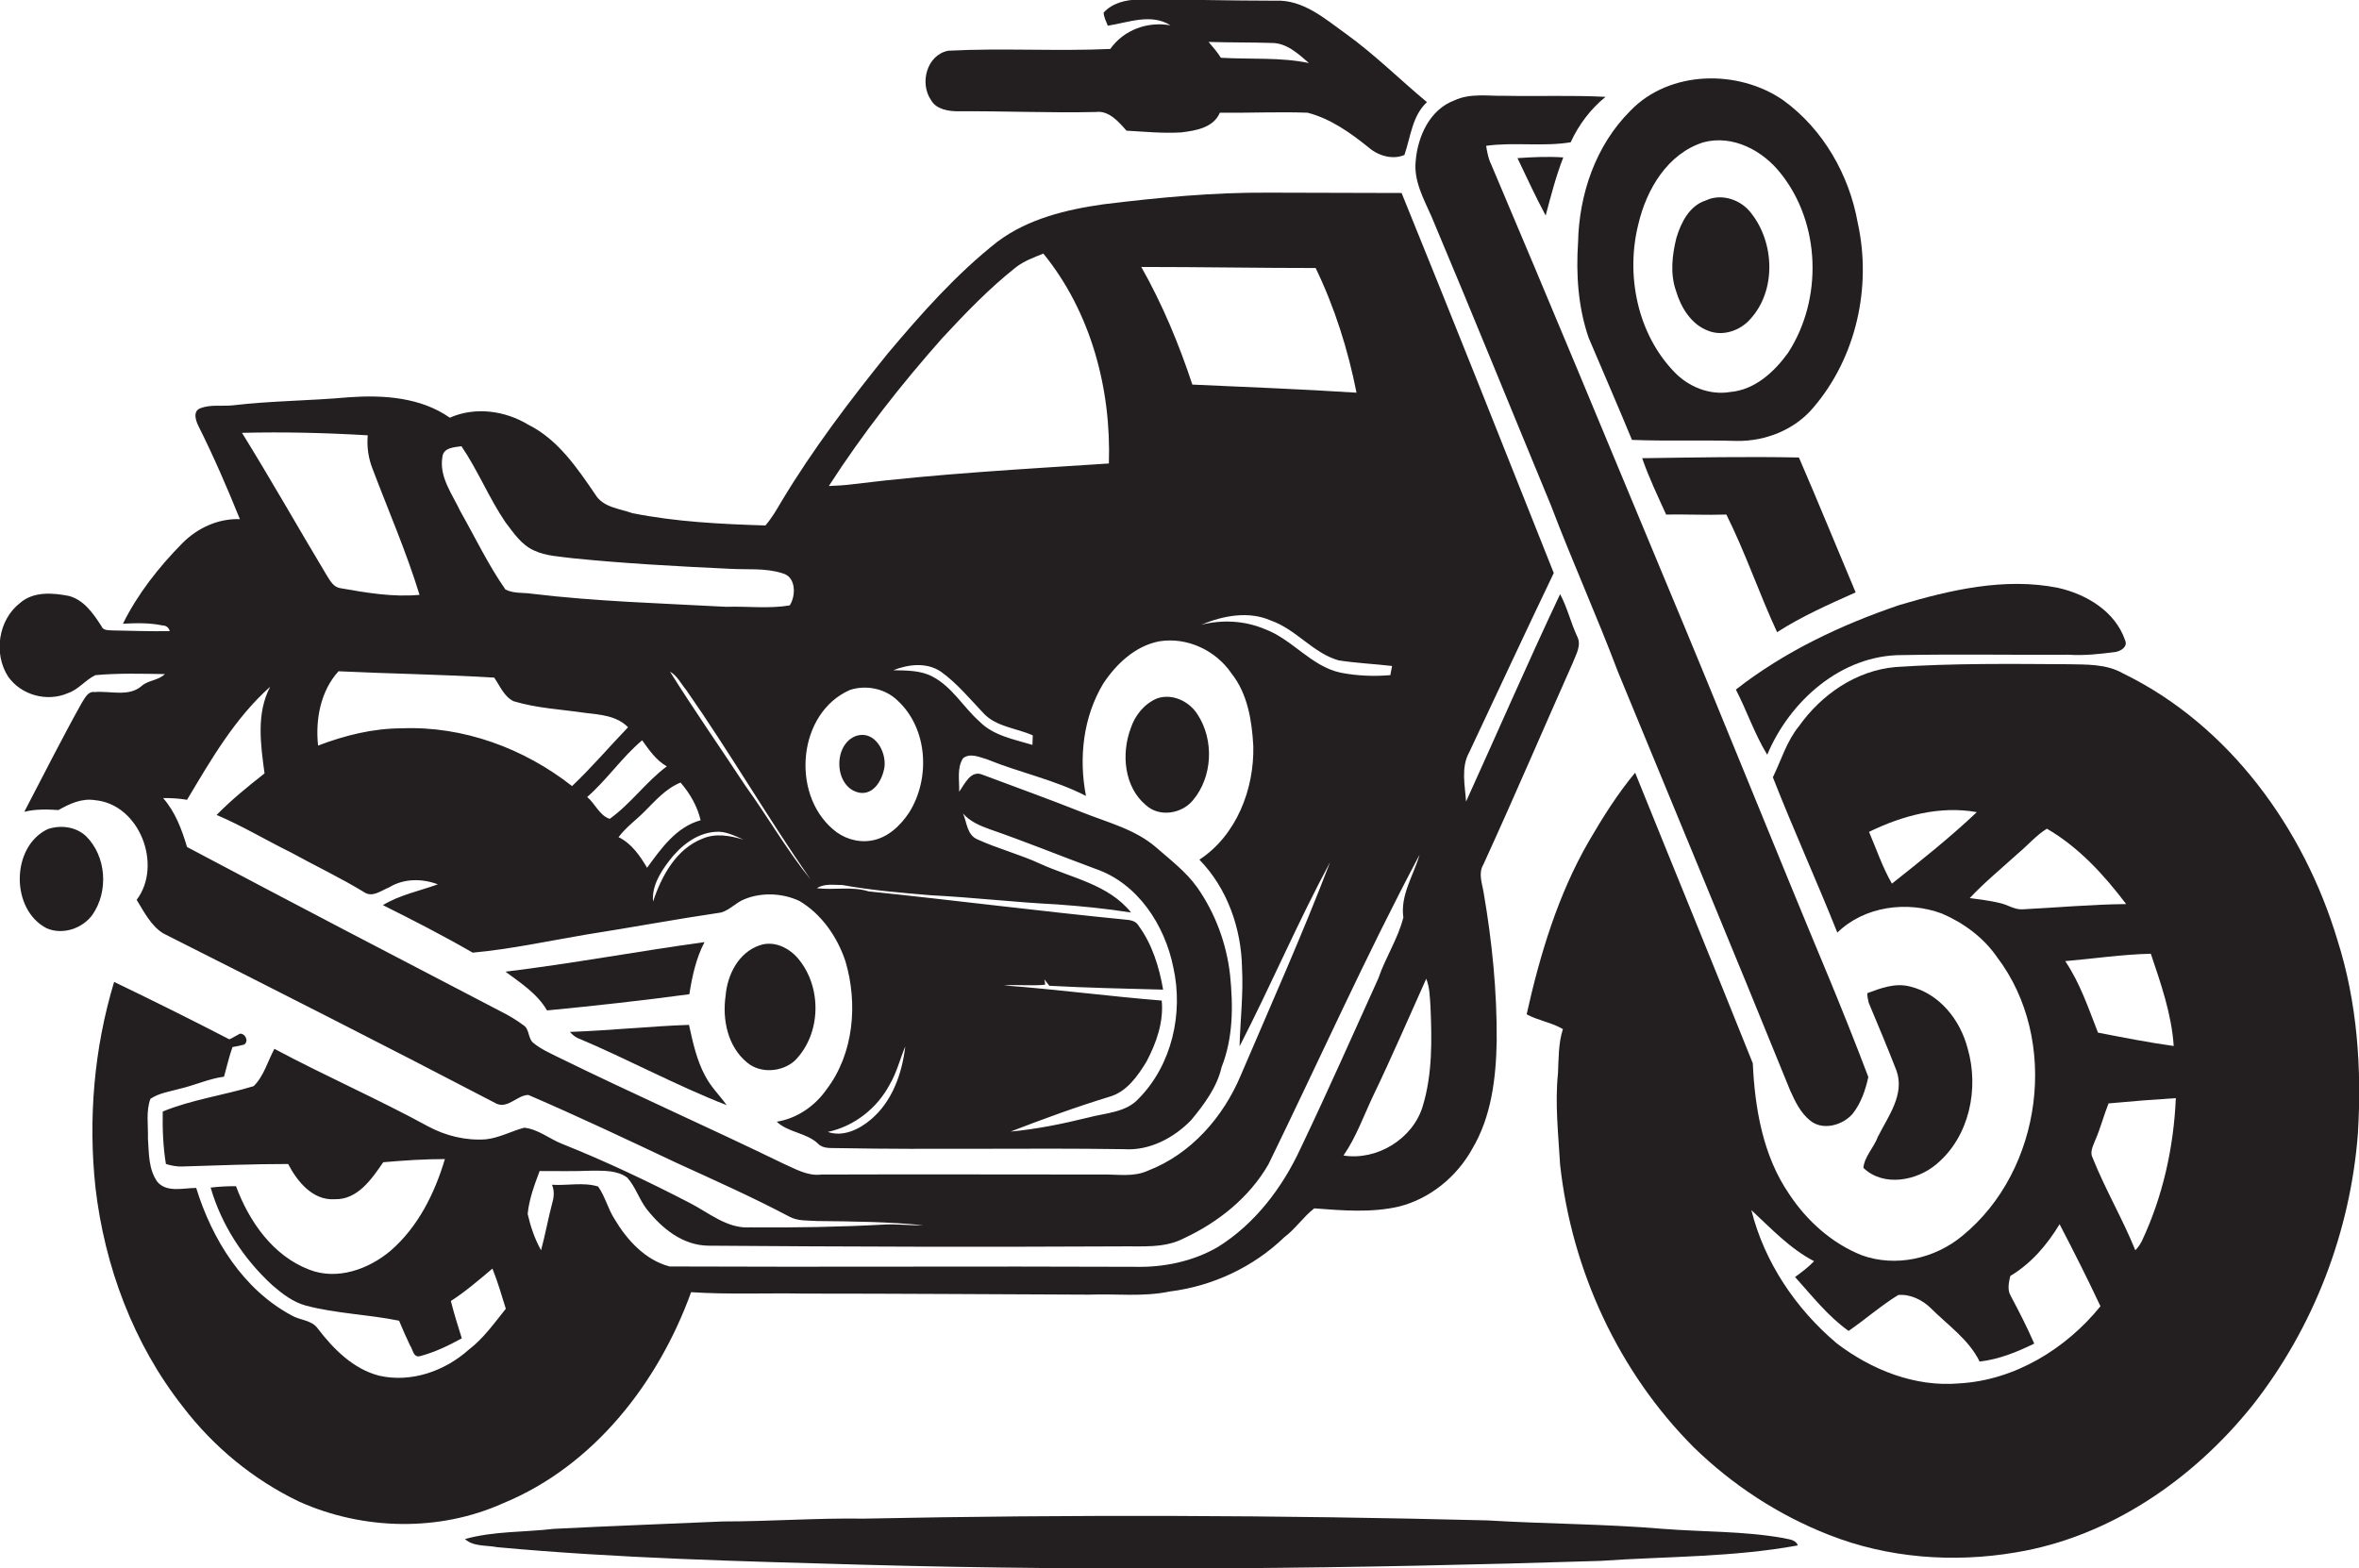
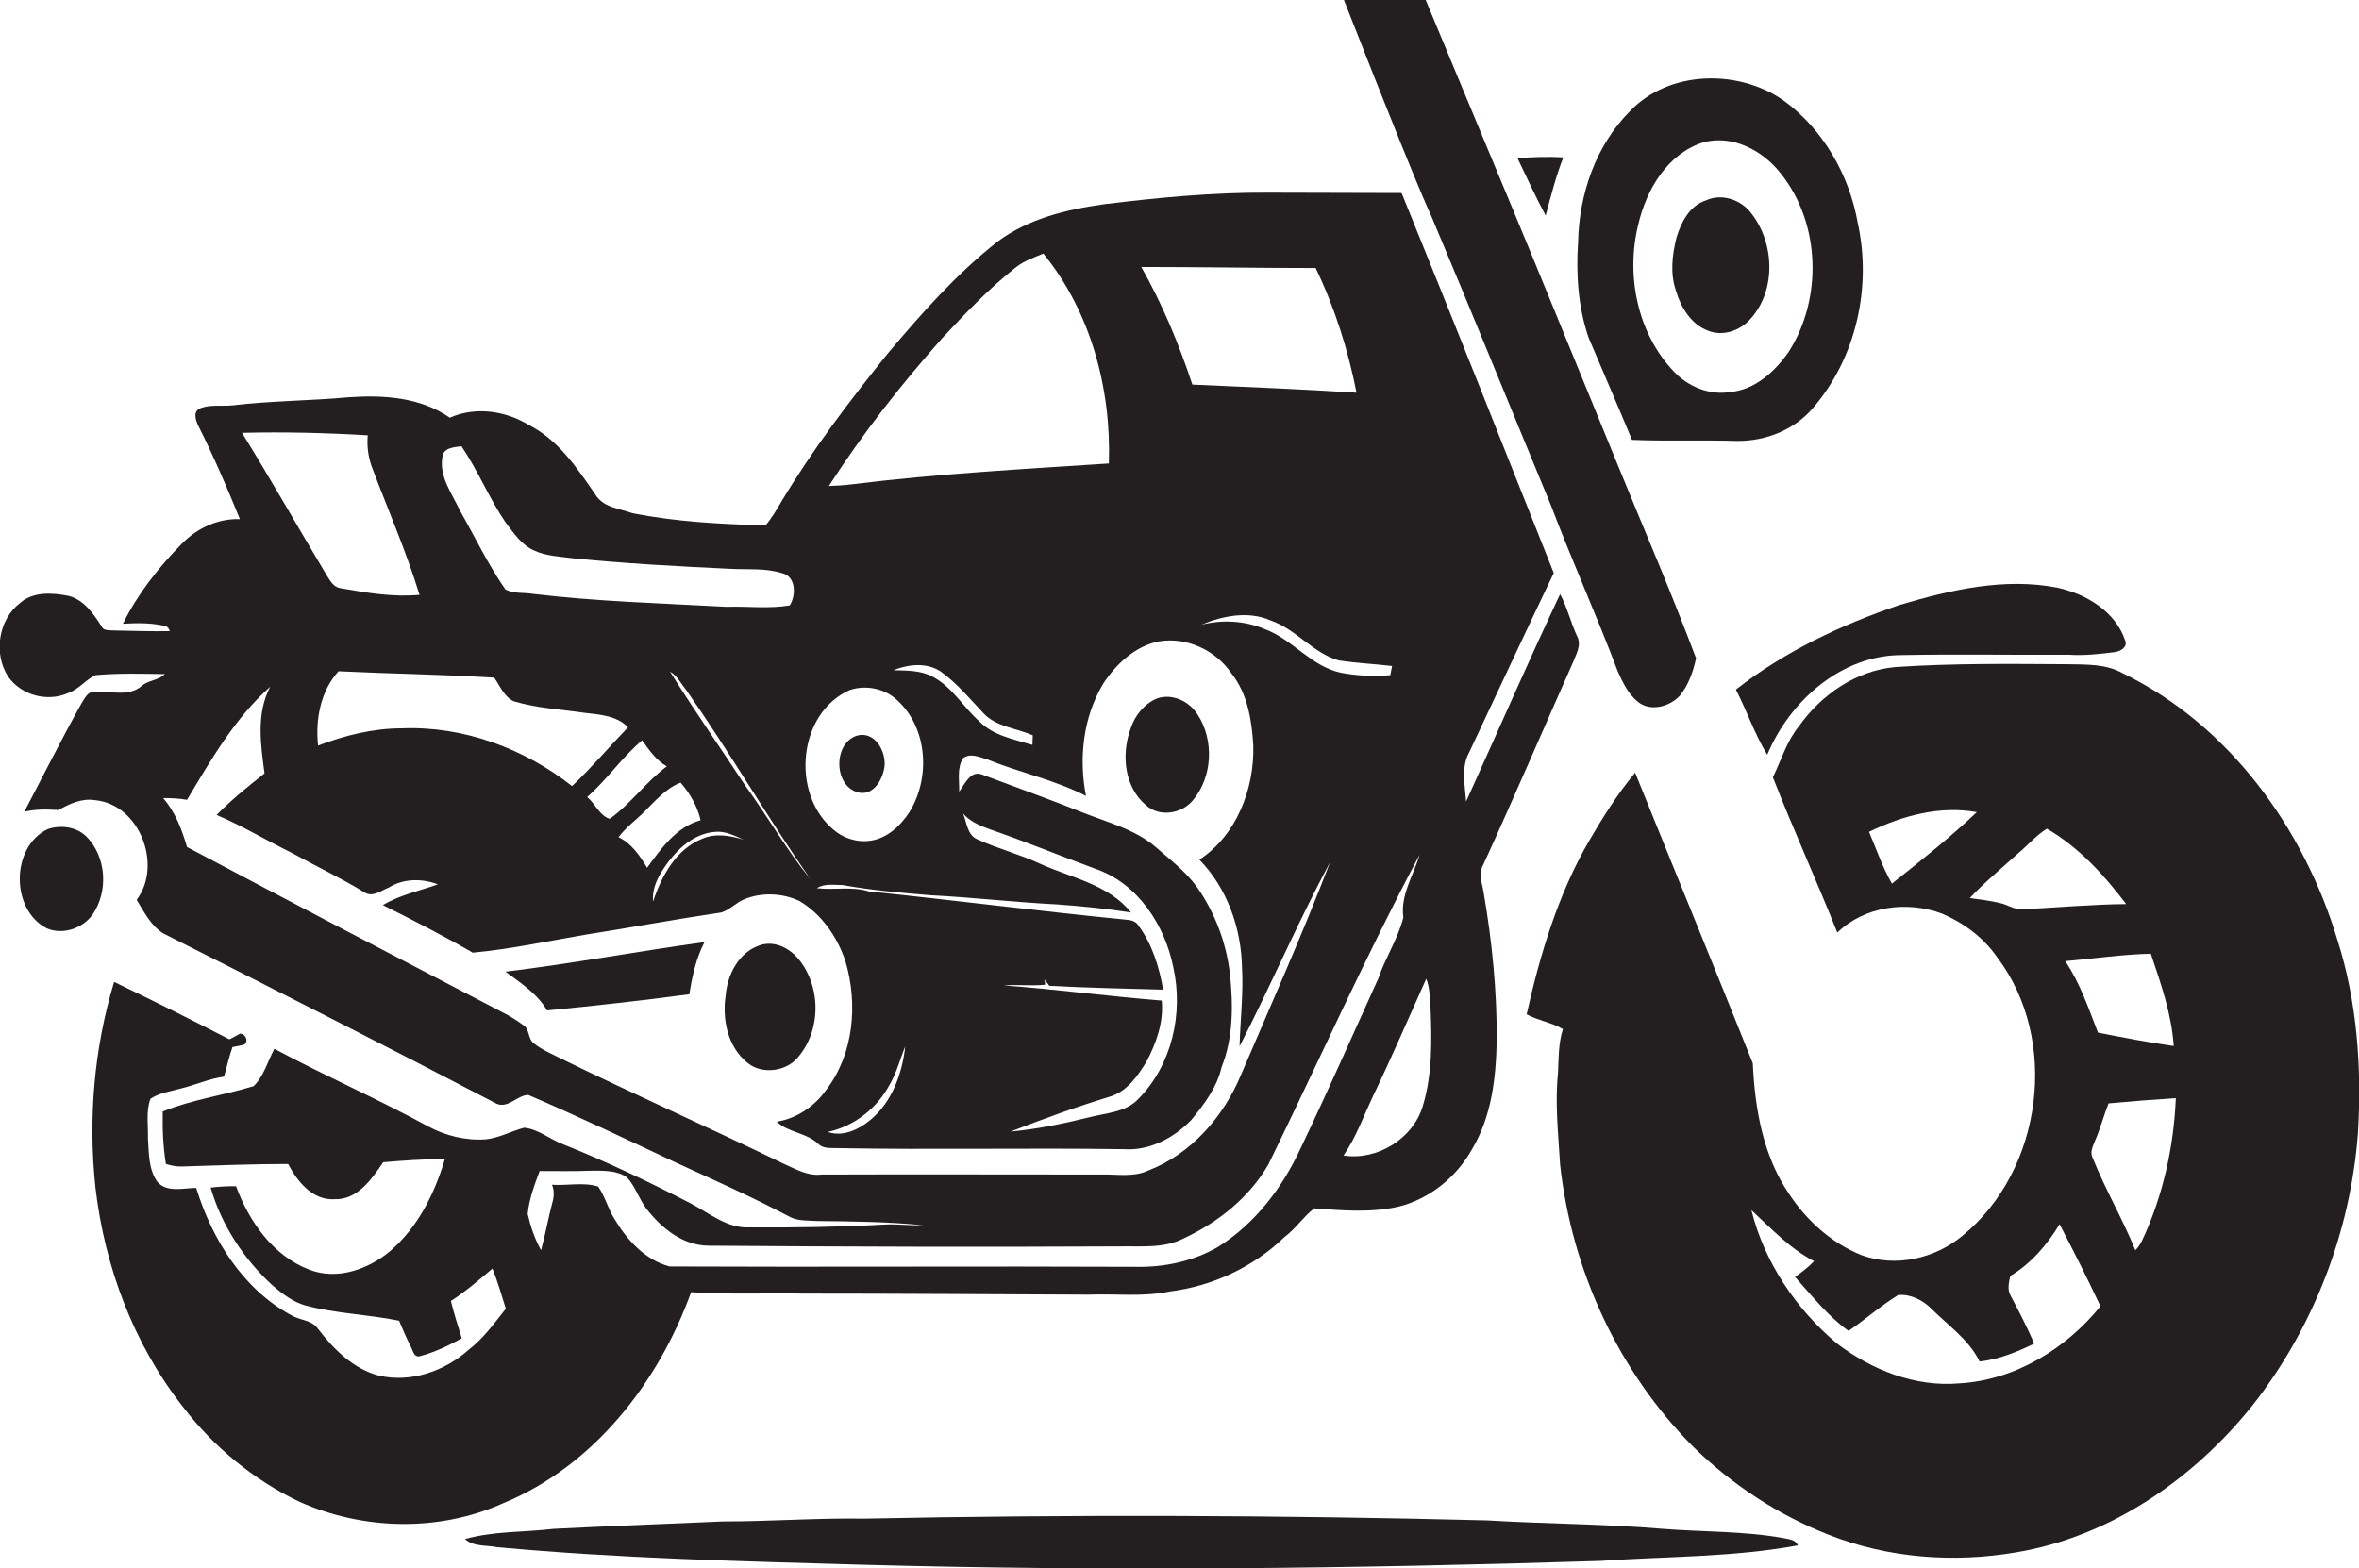
<svg xmlns="http://www.w3.org/2000/svg" version="1.1" id="Layer_1" x="0px" y="0px" viewBox="0 0 669.7 445.3" enable-background="new 0 0 669.7 445.3" xml:space="preserve">
  <g>
-     <path fill="#231F20" d="M272.1,31.6c13-0.1,26,0.5,39,0.2c3.7-0.5,6.5,2.8,8.7,5.3c5.2,0.3,10.3,0.8,15.5,0.5   c4.1-0.5,9.2-1.3,11-5.6c8.3,0.1,16.6-0.3,24.9,0c6.6,1.7,12.3,5.8,17.5,10c2.7,2.3,6.8,3.4,10,2c1.8-5.2,2.2-11.1,6.4-15   c-7.7-6.4-14.8-13.5-23-19.4c-6-4.3-12.2-9.8-20.1-9.4c-13,0-26-0.4-38.9-0.3c-3.5,0-7.4,1-9.8,3.7c0.1,1.3,0.7,2.5,1.2,3.7   c5.8-0.9,12.3-3.6,17.8-0.1c-6.5-1.2-13.3,1.3-17.1,6.7c-15.3,0.7-30.7-0.3-46,0.5c-6.1,1.2-8.2,9.2-4.9,14   C265.8,31.1,269.3,31.6,272.1,31.6z M361.1,12.2c4.2,0,7.5,3.1,10.5,5.7c-8.2-1.7-16.6-1-25-1.5c-1-1.6-2.3-3.1-3.5-4.5   C349.1,12.1,355.1,12,361.1,12.2z" />
    <path fill="#231F20" d="M451,95.9c4.1,9.7,8.3,19.3,12.3,29c9.9,0.4,19.9,0,29.8,0.3c8.2,0.1,16.5-3.2,21.8-9.6   c12.1-14.2,16.5-34.2,12.5-52.3c-2.4-13.6-9.8-26.6-21.1-34.8c-12.8-8.9-32.4-8.6-43.5,3c-9.8,9.8-14.5,23.6-14.8,37.3   C447.4,77.9,448,87.2,451,95.9z M465.1,63.7c2.3-9.9,8.3-20.1,18.5-23.3c8.3-2.2,16.8,2.3,21.9,8.8c11.4,14.2,12,35.8,2.1,51   c-3.9,5.4-9.4,10.5-16.4,11.1c-5.9,1-11.9-1.5-15.9-5.7C464.8,94.7,461.5,78.1,465.1,63.7z" />
-     <path fill="#231F20" d="M406.4,61.5c11.5,27.3,22.6,54.7,33.9,82c6,15.8,13,31.3,19,47.2c16.3,39.6,32.8,79.2,48.9,118.9   c1.4,3.1,2.9,6.3,5.6,8.5c3.5,3,9.2,1.5,12.1-1.8c2.4-3,3.7-6.8,4.5-10.5c-3.4-9-7-18-10.7-27c-16-38.3-31.4-76.9-47.5-115.3   c-16.2-39-32.4-78-48.9-116.9c-0.8-1.6-1.1-3.4-1.4-5.2c7.9-1.1,16.1,0.3,24-1c2.3-5,5.6-9.4,9.9-12.9c-9.5-0.5-19.1-0.1-28.7-0.3   c-4.7,0.1-9.7-0.8-14.2,1.3c-7,2.6-10.4,10.2-11,17.2C401.3,51.4,404.2,56.5,406.4,61.5z" />
+     <path fill="#231F20" d="M406.4,61.5c11.5,27.3,22.6,54.7,33.9,82c6,15.8,13,31.3,19,47.2c1.4,3.1,2.9,6.3,5.6,8.5c3.5,3,9.2,1.5,12.1-1.8c2.4-3,3.7-6.8,4.5-10.5c-3.4-9-7-18-10.7-27c-16-38.3-31.4-76.9-47.5-115.3   c-16.2-39-32.4-78-48.9-116.9c-0.8-1.6-1.1-3.4-1.4-5.2c7.9-1.1,16.1,0.3,24-1c2.3-5,5.6-9.4,9.9-12.9c-9.5-0.5-19.1-0.1-28.7-0.3   c-4.7,0.1-9.7-0.8-14.2,1.3c-7,2.6-10.4,10.2-11,17.2C401.3,51.4,404.2,56.5,406.4,61.5z" />
    <path fill="#231F20" d="M438.8,61.2c1.5-5.6,2.9-11.1,5-16.5c-4.3-0.3-8.7-0.1-13,0.2C433.4,50.3,435.9,55.8,438.8,61.2z" />
    <path fill="#231F20" d="M196.2,366.9c10.6,0.7,21.3,0.2,31.9,0.4c27,0,54.1,0.2,81.1,0.3c7.6-0.3,15.3,0.7,22.9-0.9   c12.1-1.5,23.7-6.9,32.5-15.4c3.2-2.4,5.4-5.8,8.5-8.2c8,0.6,16.1,1.3,24-0.5c8.8-2.2,16.4-8.4,20.8-16.3c5.5-9.2,6.8-20.1,7-30.7   c0.1-14.1-1.3-28.2-3.7-42.1c-0.4-2.6-1.6-5.5-0.1-8c8.7-19,16.9-38.2,25.4-57.3c0.9-2.4,2.6-5,1.2-7.6c-1.8-3.9-2.8-8.2-4.8-11.9   c-9.2,19.5-17.8,39.3-26.7,58.9c-0.3-4.6-1.5-9.7,0.9-14c8-17,15.9-34,24-50.9c-14.3-36-28.6-72-43.2-107.9   c-12.6,0-25.2-0.1-37.8-0.1c-15.7-0.1-31.3,1.4-46.8,3.3c-10.6,1.5-21.4,4.1-30.1,10.6c-11.7,9.2-21.6,20.4-31.2,31.8   c-10.8,13.4-21.2,27.1-30.1,41.9c-1.4,2.4-2.8,4.8-4.6,6.9c-12.6-0.4-25.3-1-37.8-3.5c-3.6-1.3-8.3-1.6-10.5-5.3   c-5.2-7.6-10.6-15.6-19-19.8c-6.6-4-15.1-5.2-22.3-2c-8.3-5.8-18.8-6.5-28.7-5.8c-11,1-22.1,1-33,2.3c-3,0.3-6.2-0.3-9.1,0.8   c-2.3,0.9-1.3,3.6-0.5,5.2c4.3,8.6,8.1,17.4,11.7,26.3c-6.2-0.2-12,2.5-16.3,6.8c-6.7,6.8-12.7,14.4-16.9,22.9   c3.8-0.2,7.5-0.3,11.3,0.5c1,0,1.7,0.6,2,1.6c-5.4,0.1-10.9-0.1-16.3-0.2c-1.1-0.1-2.6,0.1-3.1-1.2c-2.3-3.6-5-7.5-9.3-8.6   c-4.6-0.9-10-1.3-13.8,2c-6.2,4.8-7.6,14.4-3.4,20.9c3.7,5.3,11.1,7.3,17,4.7c3-1,5-3.8,7.8-5.1c6.6-0.6,13.2-0.4,19.7-0.3   c-1.8,1.8-4.6,1.7-6.5,3.3c-3.7,3.3-8.9,1.4-13.4,1.8c-2-0.3-2.8,1.8-3.7,3.1c-5.7,10.2-10.9,20.6-16.3,30.9   c3.2-0.8,6.5-0.7,9.7-0.5c3.2-1.8,6.6-3.4,10.4-2.8c12.7,1.2,19.2,18.5,11.8,28.3c2.1,3.4,4,7.3,7.5,9.5c31.7,16,63.3,32,94.7,48.4   c3.3,1.4,5.9-2.5,9-2.5c14.2,6.1,28.1,12.7,42.1,19.3c10.7,4.9,21.5,9.7,31.9,15.2c2.5,1.4,5.4,1.1,8.1,1.3c10,0.1,20,0.2,30,1.2   c-3.7,0.1-7.4-0.4-11.1-0.2c-12.7,0.7-25.4,0.9-38.1,0.8c-6.5,0.4-11.7-4.2-17.2-7c-11.8-6.1-23.8-11.8-36.1-16.7   c-3.6-1.4-6.8-4.2-10.8-4.6c-3.7,1-7.1,2.9-10.9,3.3c-5.7,0.4-11.4-1-16.4-3.7c-14.3-7.8-29.2-14.3-43.6-22   c-1.9,3.5-3,7.8-5.9,10.6c-8.5,2.6-17.5,3.8-25.8,7.2c-0.1,5,0.1,10,0.9,14.9c1.6,0.5,3.3,0.8,4.9,0.7c10-0.3,19.9-0.7,29.8-0.7   c2.6,5,7,10.4,13.2,10c6.5,0.2,10.5-5.7,13.8-10.5c5.8-0.5,11.6-0.9,17.5-0.9c-2.9,9.8-7.7,19.4-15.5,26.1   c-6.2,5.2-15.1,8.4-23,5.3c-10.3-3.9-17.1-13.7-20.8-23.7c-2.4,0-4.8,0.1-7.2,0.4c3.1,10.7,9.4,20.3,17.6,27.8   c2.8,2.4,5.8,4.7,9.4,5.7c8.7,2.3,17.7,2.5,26.5,4.3c1,2.4,2,4.7,3.1,7c0.8,1.1,0.9,3.4,2.7,3.1c4.2-1.1,8.2-3,12-5.1   c-1.1-3.5-2.2-7-3.1-10.6c4.2-2.7,8-6,11.8-9.2c1.5,3.7,2.6,7.6,3.8,11.4c-3.3,4.1-6.3,8.4-10.5,11.6c-6.8,6.1-16.4,9.5-25.5,7.4   c-7.3-1.9-12.9-7.5-17.4-13.4c-1.7-2.4-5-2.3-7.4-3.7c-13.8-7.4-22.6-21.6-27.1-36.2c-3.6,0-8.3,1.4-11-1.7   c-2.6-3.6-2.4-8.3-2.7-12.4c0.1-3.7-0.6-7.6,0.7-11.2c2.5-1.7,5.7-2.1,8.5-2.9c4.2-1,8.1-2.8,12.4-3.4c0.8-2.8,1.4-5.6,2.4-8.4   c1.1-0.2,2.2-0.4,3.3-0.7c1.4-0.9,0.4-3.2-1.2-3.1c-1,0.5-2,1.2-3,1.6c-10.8-5.6-21.7-11-32.7-16.3c-5.7,18.8-7.4,38.9-5.3,58.4   c2.6,22.4,10.8,44.4,24.8,62.2c8.7,11.4,20.1,20.8,33.1,27c18.1,8.1,39.7,8.6,57.9,0.4C168.6,416.2,186.9,392.6,196.2,366.9z    M406.1,285.7c0.4,9.5,0.6,19.2-2.2,28.4c-2.8,9.3-13,15.5-22.5,14c3.6-5.2,5.7-11.2,8.4-16.9c5.3-11,10.1-22.2,15.1-33.3   C405.9,280.4,405.9,283.1,406.1,285.7z M373.5,76.1c5.4,11.2,9.2,23.2,11.6,35.4c-15.5-1-31.1-1.6-46.6-2.3   c-3.8-11.5-8.5-22.8-14.5-33.4C340.6,75.8,357.1,76.1,373.5,76.1z M395.2,189.1c-0.1,0.6-0.4,1.9-0.5,2.6   c-4.7,0.4-9.5,0.2-14.1-0.7c-8.4-1.8-13.7-9.5-21.6-12.4c-5.7-2.4-12.1-2.7-18-1.2c6.2-2.6,13.5-4,19.8-1.2   c7.2,2.5,11.9,9.2,19.2,11.3C385.1,188.3,390.1,188.5,395.2,189.1z M267.5,96c6.6-7.1,13.3-14.1,20.9-20.1c2.3-1.8,5.1-2.8,7.8-3.9   c13.5,16.6,19.3,38.4,18.6,59.6c-24.3,1.6-48.6,2.9-72.8,5.9c-2.2,0.3-4.5,0.4-6.7,0.5C244.9,123.1,255.8,109.2,267.5,96z    M295.4,245.3c-5.8-2.7-12.1-4.3-18-7c-2.9-1.3-2.9-4.8-4-7.3c2,2.3,4.9,3.5,7.7,4.5c10.1,3.5,19.9,7.5,29.9,11.2   c12,4.1,19.7,16,22.1,28c2.9,13-0.4,27.7-9.9,37.3c-3.6,3.9-9.3,4-14.2,5.3c-7.3,1.8-14.6,3.3-22.1,4c9.3-3.6,18.6-7,28.1-9.9   c4.9-1.4,8-5.9,10.5-10c2.8-5.3,4.9-11.3,4.3-17.3c-15-1.2-29.9-3.2-44.8-4.3c3.9-0.3,7.8,0.2,11.7-0.2c0-0.4-0.1-1.1-0.2-1.5   c0.5,0.6,0.9,1.2,1.4,1.8c10.8,0.6,21.5,0.8,32.3,1.1c-1.1-6.4-3.1-12.9-7-18.2c-0.8-1.4-2.5-1.6-3.9-1.7   c-24.3-2.4-48.5-5.5-72.7-8c-4.8-1.5-9.8-0.3-14.7-0.9c2.2-1.4,4.8-0.9,7.3-0.9c8.2,1.5,16.7,2.2,25,2.9c12,0.6,23.9,2,35.9,2.6   c7,0.5,14,1.2,21,2.3C314.7,251.1,304.2,249.3,295.4,245.3z M257,297.1c-0.9,7.7-3.7,15.7-9.8,20.8c-3.3,2.8-7.9,5-12.2,3.5   c7.5-1.6,14-6.7,17.6-13.5C254.6,304.5,255.5,300.7,257,297.1z M264.7,192.1c-3.4-1.8-7.3-1.7-11.1-1.8c4.3-1.7,9.5-2.3,13.5,0.4   c4.6,3.3,8.2,7.7,12.1,11.8c3.6,3.9,9.3,4.2,14,6.3c0,0.7-0.1,2-0.1,2.7c-5.3-1.6-11.1-2.6-15.1-6.7   C273.4,200.7,270.3,195,264.7,192.1z M241.3,195.9c4.6-1.5,10-0.4,13.5,3c8.6,7.9,9.4,22.1,3.3,31.8c-2.5,3.8-6.2,7.3-10.9,8   c-3.9,0.6-7.9-0.7-10.8-3.3C224.5,225.2,226.5,202.4,241.3,195.9z M182.3,210.2c2,2.8,4,5.7,7,7.4c-5.9,4.4-10.2,10.6-16.2,14.9   c-2.9-0.9-4.2-4.4-6.4-6.2C172.3,221.4,176.6,215,182.3,210.2z M162.4,223.2c-13.6-10.7-30.9-17.1-48.3-16.4   c-8.2,0-16.2,2-23.8,4.9c-0.8-7.4,0.7-15.5,5.8-21.1c14.7,0.7,29.5,0.9,44.2,1.8c1.6,2.3,2.8,5.4,5.5,6.7c6.6,2,13.4,2.3,20.2,3.3   c4.3,0.5,9.1,0.8,12.3,4.1C173,212,168,217.9,162.4,223.2z M182.9,230.5c3.1-3.1,6.1-6.6,10.3-8.3c2.7,3.1,4.8,6.8,5.7,10.7   c-6.9,1.9-11.2,8-15.2,13.5c-2-3.4-4.4-6.9-8.1-8.7C177.7,234.9,180.5,232.9,182.9,230.5z M189.9,244.5c3.2-4.2,7.7-7.9,13.1-8.3   c2.9-0.3,5.5,1.1,8.1,2.2c-3.8-1.1-7.8-1.9-11.6-0.3c-7.5,2.9-11.7,10.6-14.1,17.9C185,251.7,187.4,247.8,189.9,244.5z    M190.2,190.7c2.1,1.2,3.1,3.4,4.6,5.2c12.3,17.6,23.1,36.2,35.3,53.8c-6.8-8.4-12.2-17.9-18.5-26.6   C204.5,212.3,197.1,201.7,190.2,190.7z M125.6,129.7c0.3-2.6,3.3-2.7,5.4-3c4.7,6.9,7.8,14.7,12.5,21.6c2.3,3,4.5,6.4,8.1,8   c3.4,1.6,7.2,1.7,10.9,2.2c14.8,1.5,29.7,2.3,44.6,3c5,0.3,10.2-0.3,15.1,1.3c3.8,1,3.8,6.3,2,9.1c-6,1-12,0.2-18,0.4   c-18.4-1-36.8-1.5-55.1-3.7c-2.5-0.4-5.2,0-7.6-1.2c-4.9-7-8.6-14.8-12.8-22.2C128.4,140.3,124.6,135.4,125.6,129.7z M104.4,123.6   c-0.3,3.3,0.2,6.6,1.4,9.6c4.5,11.9,9.6,23.6,13.3,35.7c-7.6,0.7-15.1-0.6-22.5-1.9c-1.9-0.3-2.8-2-3.7-3.4   c-8.1-13.5-15.9-27.3-24.2-40.7C80.6,122.6,92.5,122.9,104.4,123.6z M233.2,333.5c-3.9,0.5-7.4-1.6-10.8-3.1   c-21.2-10.3-42.7-19.8-63.9-30.2c-2.4-1.2-4.9-2.3-7-4c-1.7-1.3-1.1-4-2.9-5.1c-2-1.5-4.2-2.8-6.4-3.9   c-29.8-15.5-59.5-31-89.1-46.7c-1.5-5-3.3-9.9-6.8-13.9c2.3,0,4.6,0.1,6.8,0.5c6.8-11.4,13.6-23.2,23.6-32.1   c-4,7.6-2.7,16.4-1.6,24.6c-4.7,3.7-9.4,7.5-13.6,11.8c7.3,3.1,14.1,7.2,21.2,10.7c6.9,3.8,14.1,7.2,20.8,11.3   c2.3,1.5,4.8-0.6,6.9-1.4c4.2-2.6,9.4-2.6,13.9-0.9c-5.3,1.9-10.8,3-15.6,5.9c8.6,4.3,17.2,8.7,25.5,13.5c10.8-1,21.4-3.3,32-5.1   c12.8-2,25.6-4.4,38.5-6.3c2.5-0.7,4.3-2.9,6.7-3.8c4.9-2,10.8-1.7,15.5,0.5c6.3,3.7,10.8,10.2,13.1,17.1   c3.6,12.1,2.4,26.3-5.4,36.5c-3.3,4.7-8.4,8.2-14.1,9.1c3.3,3.1,8.4,3.1,11.7,6.2c1.5,1.6,3.8,1.2,5.8,1.3   c27,0.5,54.1-0.1,81.1,0.3c7.2,0.5,14.2-3.2,19.1-8.3c3.7-4.5,7.3-9.3,8.6-15c3.3-8.3,3.3-17.4,2.4-26.2c-1-8.9-4.2-17.5-9.3-24.8   c-3.2-4.5-7.6-7.8-11.7-11.4c-6-5.2-13.9-7.1-21.1-10c-9.3-3.7-18.8-7.1-28.1-10.6c-3.4-1.5-5.1,2.6-6.7,4.8   c0.1-3.2-0.7-6.7,1.1-9.5c2-1.6,4.7-0.3,6.8,0.3c9.3,3.8,19.2,5.8,28.1,10.4c-2.1-10.8-0.8-22.4,4.9-31.9c3.7-5.6,9.1-10.7,15.9-12   c7.9-1.3,16.1,2.6,20.5,9.1c4.6,5.8,5.8,13.4,6.2,20.6c0.3,12.3-4.8,25.4-15.3,32.3c7.9,8.1,11.9,19.5,12.1,30.7   c0.4,7.5-0.5,14.9-0.7,22.3c8.9-17.3,16.5-35.2,25.7-52.3c-7.8,20.4-16.7,40.3-25.3,60.4c-5,12-14.2,22.5-26.4,27.2   c-4.1,1.9-8.7,1-13,1.1C286.5,333.5,259.8,333.4,233.2,333.5z M153.2,332.5c5,0,10,0.1,14.9-0.1c3.4,0,7.2-0.1,10,2   c2.3,2.6,3.3,6,5.4,8.8c4.3,5.5,10.2,10.4,17.6,10.5c39,0.3,78,0.4,117,0.2c6-0.1,12.5,0.6,18-2.3c9.7-4.5,18.6-11.6,24-21   c14.3-29.3,27.6-59.1,42.9-87.9c-1.7,5.9-5.5,11.4-4.6,17.8c-1.5,6-5.1,11.4-7.1,17.3c-7.3,16.1-14.4,32.2-22,48.1   c-5.2,11.3-13,21.6-23.6,28.2c-7.1,4.1-15.4,5.8-23.5,5.6c-44-0.2-88.1,0.1-132.1-0.1c-6.9-1.8-12.1-7.5-15.6-13.4   c-1.9-2.9-2.7-6.5-4.7-9.3c-4.2-1.3-8.8-0.2-13.1-0.5c0.7,1.6,0.6,3.4,0.1,5.1c-1.2,4.5-2,9.1-3.2,13.5c-1.8-3.2-3-6.8-3.8-10.3   C150.2,340.5,151.7,336.5,153.2,332.5z" />
    <path fill="#231F20" d="M484.9,93.9c4.2,1.7,9.1,0,12-3.3c7.4-8.1,6.9-21.6,0.3-30c-2.9-3.9-8.4-5.8-12.9-3.7   c-4.7,1.5-7.1,6.3-8.4,10.7c-1.2,4.9-1.8,10.1-0.1,15C477.2,87.3,480.1,92.1,484.9,93.9z" />
-     <path fill="#231F20" d="M510.7,129.9c-14.8-0.3-29.7,0-44.5,0.2c1.9,5.5,4.4,10.7,6.8,16c5.7-0.1,11.4,0.2,17.1,0   c5.4,10.8,9.3,22.4,14.4,33.4c7-4.5,14.7-7.9,22.3-11.3C521.4,155.4,516.2,142.6,510.7,129.9z" />
    <path fill="#231F20" d="M501.7,214.3c6.4-15.3,21.1-28.4,38.4-28.3c15.7-0.3,31.4,0,47.1-0.1c4.5,0.3,9-0.2,13.5-0.8   c1.5-0.3,3.4-1.5,2.6-3.3c-2.8-8.2-11-13.1-19.1-14.9c-15.1-3-30.5,0.6-45,4.9c-16.5,5.6-32.6,13.2-46.4,24   C495.9,201.8,498.1,208.4,501.7,214.3z" />
    <path fill="#231F20" d="M663.6,267c-9.5-31.7-30.7-61.1-60.9-75.8c-4.7-2.7-10.3-2.5-15.6-2.6c-16.3-0.1-32.7-0.3-49,0.8   c-11.2,1-21,7.8-27.4,16.8c-3.5,4.3-5,9.6-7.4,14.5c5.8,14.8,12.4,29.3,18.3,44.1c7.7-7.5,19.8-9.1,29.7-5.4   c6.1,2.6,11.8,6.8,15.6,12.3c17.9,23.5,13,60.6-9.8,79.2c-7.8,6.5-19,9-28.6,5.5c-8.5-3.4-15.6-9.8-20.6-17.4   c-7.4-10.8-9.7-24.2-10.3-37.1c-11-27.5-22.3-55-33.4-82.5c-5,6-9.2,12.7-13.1,19.4c-8.8,15.2-13.9,32.2-17.7,49.2   c3.3,1.8,7.1,2.3,10.3,4.2c-1.3,4-1.2,8.3-1.4,12.5c-0.9,8.7,0.1,17.3,0.6,26c3.3,30,16.6,58.9,38,80.3c11,10.7,24,19.2,38.3,24.8   c16.7,6.6,35.3,8,53,5c26.8-4.4,50.5-20.8,67.3-41.8c17.3-22,27.8-49.3,29.9-77.3C670.5,303.3,669.2,284.6,663.6,267z M617.1,297   c-7.2-1-14.3-2.4-21.5-3.8c-2.7-6.9-5.1-14.1-9.3-20.3c8.1-0.7,16.1-1.9,24.3-2.1C613.5,279.4,616.5,288,617.1,297z M537.1,250.9   c-2.7-4.7-4.4-9.8-6.5-14.7c9.4-4.6,20.1-7.5,30.6-5.6C553.6,237.8,545.3,244.4,537.1,250.9z M574.1,258.2   c-2.3,0.1-4.3-1.4-6.4-1.8c-2.8-0.7-5.7-1-8.5-1.4c4.2-4.5,9-8.4,13.6-12.6c2.8-2.3,5.2-5.2,8.3-7.1c9.1,5.3,16.2,13.1,22.5,21.4   C593.7,256.8,583.9,257.7,574.1,258.2z M556.2,392.8c-12.6,1.1-25-3.9-34.8-11.4c-11.6-9.8-20.5-23-24.2-37.8   c5.6,5.2,10.9,10.9,17.8,14.5c-1.6,1.7-3.5,3.1-5.4,4.5c4.8,5.3,9.3,11.1,15.2,15.3c4.8-3.3,9.2-7.2,14.1-10.2   c3.4-0.3,6.9,1.4,9.3,3.8c4.8,4.8,10.7,8.8,13.8,15.1c5.4-0.6,10.6-2.7,15.5-5.1c-2-4.6-4.3-9.1-6.7-13.6c-1-1.7-0.5-3.8-0.1-5.6   c5.9-3.5,10.5-8.9,14-14.7c4,7.7,7.9,15.4,11.6,23.3C586.5,383,572,391.9,556.2,392.8z M608,352.5c-0.5,0.9-1,1.7-1.8,2.5   c-3.6-8.9-8.5-17.2-12.1-26.2c-0.9-1.7,0.1-3.4,0.7-5c1.5-3.4,2.4-7,3.8-10.5c6.4-0.6,12.8-1.1,19.1-1.5   C617.1,325.8,614,339.8,608,352.5z" />
    <path fill="#231F20" d="M340,202.9c-2.3-3.7-7.1-6.1-11.5-4.6c-3.6,1.5-6.3,4.8-7.5,8.5c-2.7,7.2-1.9,16.6,4.3,21.8   c3.8,3.5,10.1,2.5,13.3-1.3C344.3,220.6,344.7,210.1,340,202.9z" />
    <path fill="#231F20" d="M244.1,225.1c4.1,0.6,6.5-3.9,7-7.4c0.5-4.4-2.8-10.3-7.9-8.8C236.3,211.2,236.7,223.8,244.1,225.1z" />
    <path fill="#231F20" d="M24.4,237.4c-2.9-2.7-7.2-3.2-10.8-2c-10.5,4.9-10.7,22.9-0.3,28.2c4.5,1.9,10,0.1,12.9-3.8   C30.9,253.1,30.2,243.1,24.4,237.4z" />
    <path fill="#231F20" d="M200,267.5c-18.9,2.6-37.6,6.1-56.5,8.4c4.3,3.2,9,6.2,11.8,11c13.5-1.3,27-2.8,40.4-4.6   C196.5,277.2,197.6,272.1,200,267.5z" />
    <path fill="#231F20" d="M226.6,272.2c-2.6-3.1-6.9-5.2-10.9-3.8c-6,2-9.2,8.3-9.7,14.3c-1,6.8,0.6,14.5,6.1,19   c3.8,3.2,9.9,2.7,13.5-0.5C233.2,293.6,233.4,280.3,226.6,272.2z" />
-     <path fill="#231F20" d="M529,331.6c5.7,5.5,15.2,3.7,20.8-1.1c9.3-7.8,12.1-21.4,8.8-32.8c-2.1-8.1-8-15.6-16.4-17.6   c-4.2-1.1-8.3,0.5-12.1,1.9c0,0.9,0.2,1.8,0.4,2.7c2.7,6.4,5.4,12.9,7.9,19.3c2.4,6.8-2.4,13-5.3,18.8   C532,325.8,529.3,328.4,529,331.6z" />
-     <path fill="#231F20" d="M195.6,291c-11.3,0.4-22.5,1.6-33.8,2c0.6,0.7,1.3,1.3,2.1,1.7c14.3,6,28,13.5,42.4,19.1   c-2-2.8-4.5-5.2-6.1-8.3C197.8,301.1,196.7,296,195.6,291z" />
    <path fill="#231F20" d="M506.2,436.7c-11.3-2-22.8-1.7-34.1-2.6c-16.6-1.4-33.3-1.4-49.9-2.4c-59-1.5-118-1.7-177-0.5   c-13.3-0.2-26.6,0.8-40,0.8c-16,0.7-32,1.3-48,2.1c-8.4,1-17,0.6-25.2,2.9c2.4,2.2,6.1,1.7,9.1,2.3c34.6,3.2,69.4,4,104.2,5   c69.6,1.9,139.3,1.1,209-1.1c18.7-1.3,37.6-1,56.1-4.4C509.7,437,507.6,437.1,506.2,436.7z" />
  </g>
</svg>